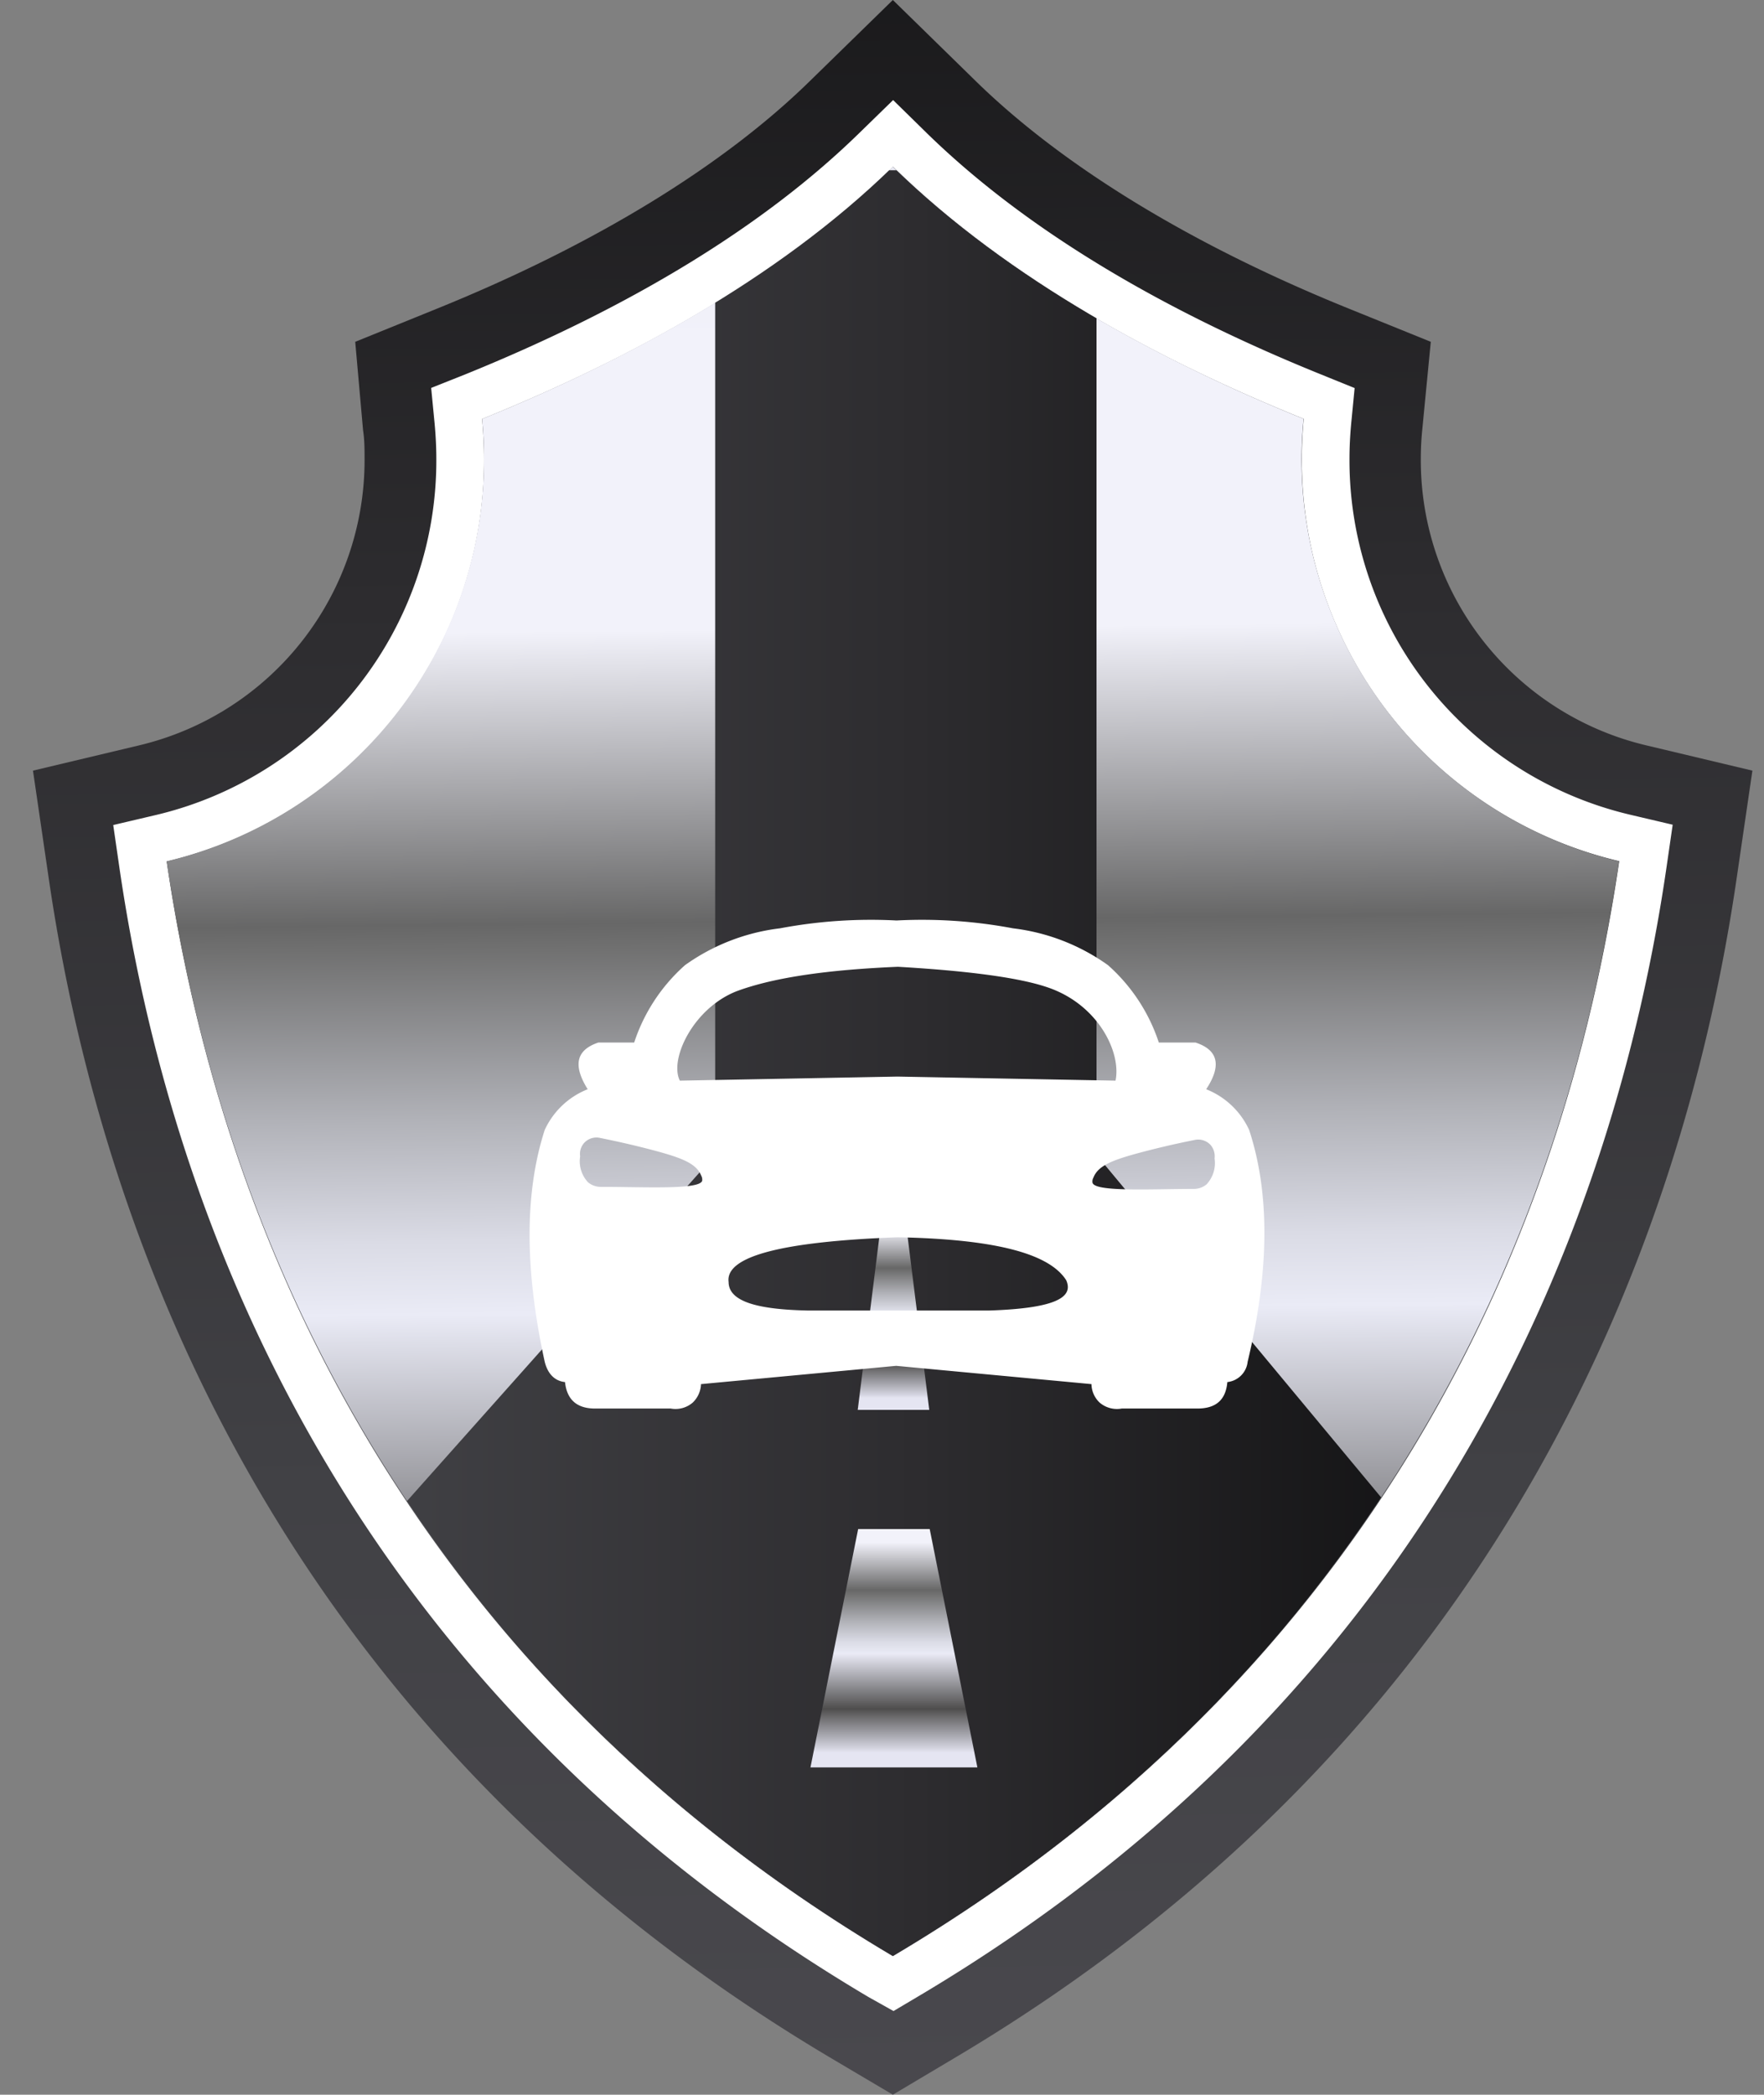
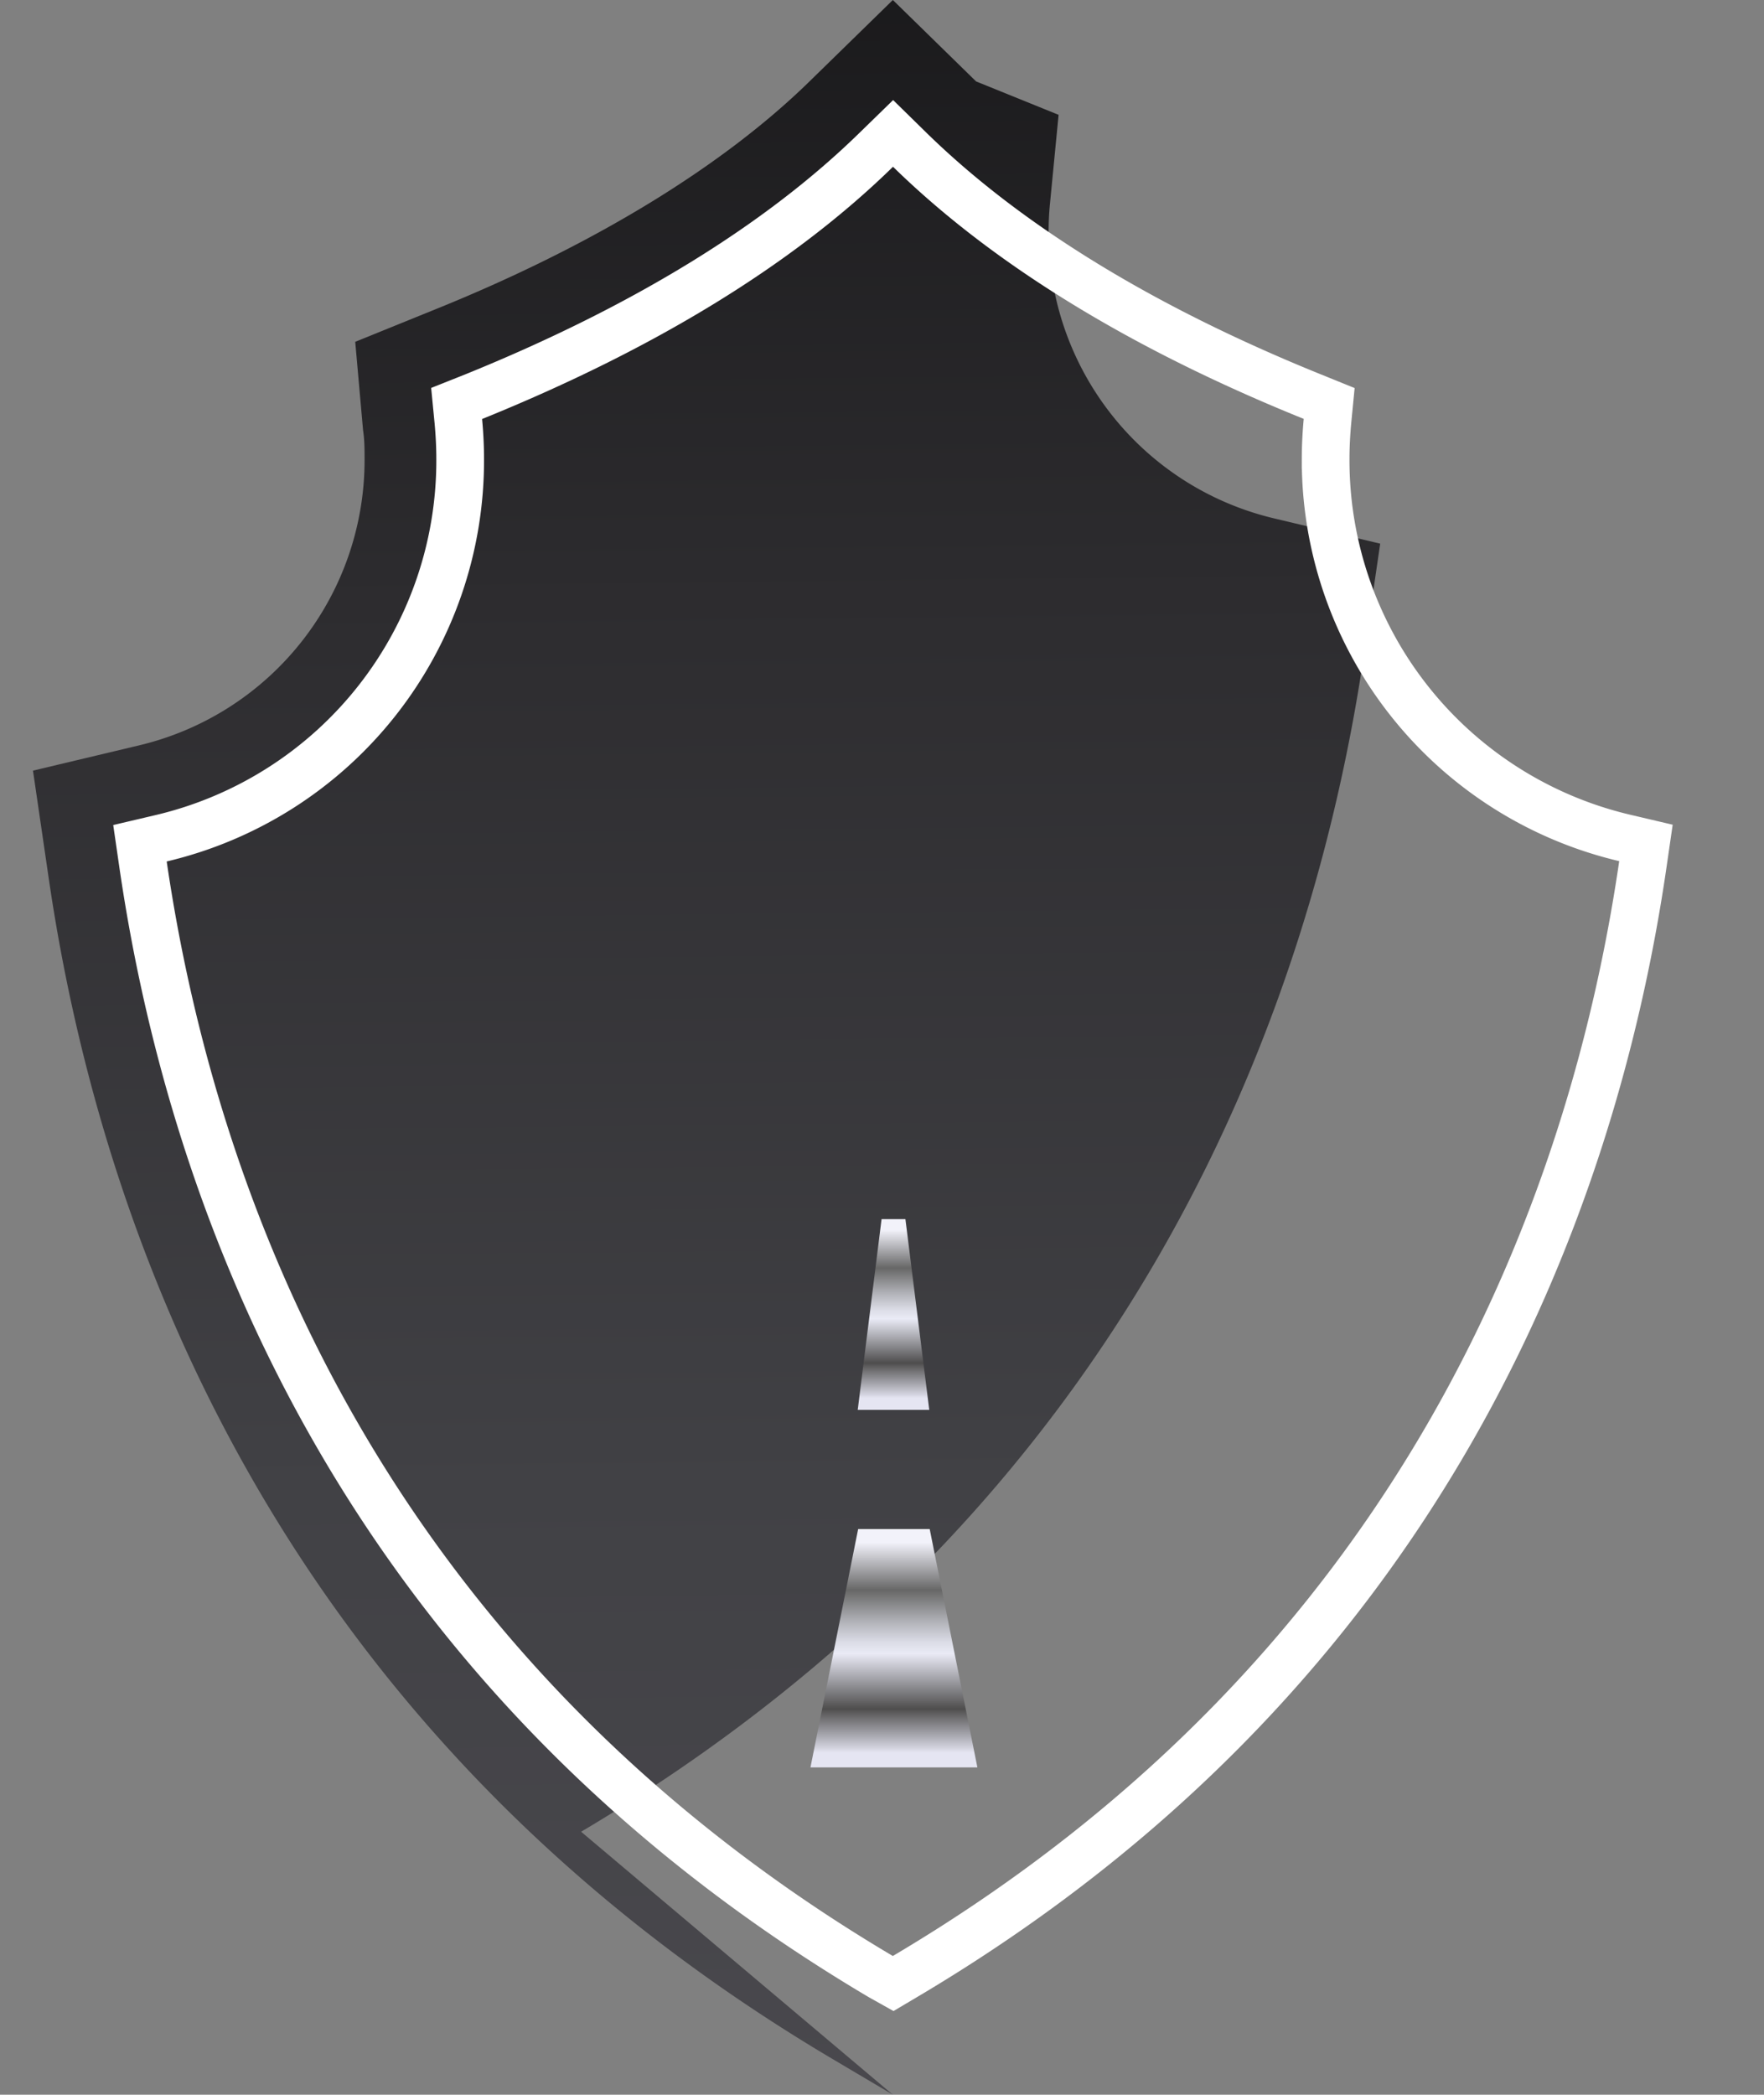
<svg xmlns="http://www.w3.org/2000/svg" xmlns:xlink="http://www.w3.org/1999/xlink" viewBox="0 0 164.22 195">
  <rect x="0" y="0" width="164.22" height="195" fill="#808080" stroke="none" />
  <defs>
    <style>.cls-1,.cls-3{fill:none;}.cls-2{fill:url(#Nova_amostra_de_gradiente);}.cls-3{stroke:#fff;stroke-miterlimit:10;stroke-width:4.44px;}.cls-4{fill:url(#Gradiente_sem_nome_222);}.cls-5{clip-path:url(#clip-path);}.cls-6{fill:url(#Nova_amostra_de_gradiente-2);}.cls-7{fill:url(#Gradiente_sem_nome_222-2);}.cls-8{fill:url(#Gradiente_sem_nome_222-3);}.cls-9{fill:#fff;}</style>
    <linearGradient id="Nova_amostra_de_gradiente" x1="81.36" y1="193.61" x2="78.5" y2="-71.9" gradientUnits="userSpaceOnUse">
      <stop offset="0" stop-color="#49484d" />
      <stop offset="0.21" stop-color="#414145" />
      <stop offset="0.52" stop-color="#2d2c2f" />
      <stop offset="0.91" stop-color="#0b0b0c" />
      <stop offset="1" stop-color="#020203" />
    </linearGradient>
    <linearGradient id="Gradiente_sem_nome_222" x1="81.13" y1="180.92" x2="78.69" y2="-45.91" gradientUnits="userSpaceOnUse">
      <stop offset="0.01" stop-color="#e5e5f2" />
      <stop offset="0.02" stop-color="#d5d5e1" />
      <stop offset="0.05" stop-color="#acacb4" />
      <stop offset="0.1" stop-color="#6b6a6c" />
      <stop offset="0.12" stop-color="#4e4d4d" />
      <stop offset="0.26" stop-color="#eaebf6" />
      <stop offset="0.29" stop-color="#dadbe5" />
      <stop offset="0.34" stop-color="#b1b2b8" />
      <stop offset="0.41" stop-color="#707070" />
      <stop offset="0.42" stop-color="#676767" />
      <stop offset="0.54" stop-color="#f2f2fa" />
      <stop offset="0.66" stop-color="#f2f2fa" />
      <stop offset="0.79" stop-color="#e2e2ef" />
      <stop offset="0.8" stop-color="#d2d2de" />
      <stop offset="0.83" stop-color="#a8a8b1" />
      <stop offset="0.86" stop-color="#666669" />
      <stop offset="0.88" stop-color="#333" />
      <stop offset="1" stop-color="#f2f2fa" />
    </linearGradient>
    <clipPath id="clip-path" transform="translate(3.07)">
      <path class="cls-1" d="M80.05,182.1c48.31-28.63,63.27-72.29,67.6-101.92A38.5,38.5,0,0,1,118.1,42.74c0-1.27.07-2.51.19-3.75-12.9-5.22-27.4-12.87-38.24-23.47C69.2,26.12,54.71,33.77,41.81,39c.12,1.24.18,2.48.18,3.75A38.5,38.5,0,0,1,12.45,80.18C16.78,109.81,31.74,153.47,80.05,182.1Z" />
    </clipPath>
    <linearGradient id="Nova_amostra_de_gradiente-2" x1="0" y1="99.07" x2="164.22" y2="99.07" xlink:href="#Nova_amostra_de_gradiente" />
    <linearGradient id="Gradiente_sem_nome_222-2" x1="83.22" y1="163.52" x2="83.22" y2="126.61" xlink:href="#Gradiente_sem_nome_222" />
    <linearGradient id="Gradiente_sem_nome_222-3" x1="80.15" y1="130.44" x2="80.15" y2="100.91" xlink:href="#Gradiente_sem_nome_222" />
  </defs>
  <g id="Camada_2" data-name="Camada 2">
    <g id="Camada_2-2" data-name="Camada 2">
-       <path class="cls-2" d="M74.39,191.65C22.93,161.16,6.33,115.07,1.47,81.79L0,71.74l9.87-2.35a27.3,27.3,0,0,0,21-26.65c0-.88,0-1.78-.14-2.68L30,31.82l7.67-3.11C52.2,22.82,64.18,15.51,72.29,7.58L80.05,0,87.8,7.58c8.12,7.93,20.1,15.24,34.65,21.13l7.68,3.11-.8,8.24c-.09.91-.13,1.81-.13,2.68a27.29,27.29,0,0,0,21,26.65l9.87,2.35-1.47,10.05c-4.86,33.28-21.46,79.37-72.92,109.86L80.05,195Z" transform="translate(3.07)" />
+       <path class="cls-2" d="M74.39,191.65C22.93,161.16,6.33,115.07,1.47,81.79L0,71.74l9.87-2.35a27.3,27.3,0,0,0,21-26.65c0-.88,0-1.78-.14-2.68L30,31.82l7.67-3.11C52.2,22.82,64.18,15.51,72.29,7.58L80.05,0,87.8,7.58l7.68,3.11-.8,8.24c-.09.91-.13,1.81-.13,2.68a27.29,27.29,0,0,0,21,26.65l9.87,2.35-1.47,10.05c-4.86,33.28-21.46,79.37-72.92,109.86L80.05,195Z" transform="translate(3.07)" />
      <path class="cls-3" d="M78.92,184C30.47,155.3,14.84,111.88,10.25,80.5l-.29-2,2-.47A36.13,36.13,0,0,0,39.77,42.74c0-1.16-.06-2.35-.17-3.53l-.16-1.65L41,36.94c15.83-6.41,28.46-14.15,37.51-23l1.56-1.52,1.55,1.52c9.06,8.86,21.68,16.6,37.52,23l1.53.62-.16,1.65c-.11,1.19-.17,2.38-.17,3.53A36.13,36.13,0,0,0,148.16,78l2,.47-.29,2c-4.58,31.38-20.21,74.8-68.66,103.51l-1.13.67Z" transform="translate(3.07)" />
-       <path class="cls-4" d="M80.05,182.1c48.31-28.63,63.27-72.29,67.6-101.92A38.5,38.5,0,0,1,118.1,42.74c0-1.27.07-2.51.19-3.75-12.9-5.22-27.4-12.87-38.24-23.47C69.2,26.12,54.71,33.77,41.81,39c.12,1.24.18,2.48.18,3.75A38.5,38.5,0,0,1,12.45,80.18C16.78,109.81,31.74,153.47,80.05,182.1Z" transform="translate(3.07)" />
      <g class="cls-5">
-         <polygon class="cls-6" points="66.58 15.85 66.58 107.51 0 182.29 164.22 182.29 102.08 107.51 102.08 15.85 66.58 15.85" />
-       </g>
+         </g>
      <polygon class="cls-7" points="79.89 142.34 75.45 164.53 90.99 164.53 86.55 142.34 79.89 142.34" />
      <path class="cls-8" d="M79,113.49l-2.22,17.76h6.66l-2.22-17.76Z" transform="translate(3.07)" />
-       <path class="cls-9" d="M113.22,105.19a7.4,7.4,0,0,0-4-3.79c1.32-2,1.31-3.6-1-4.35h-3.41a16.52,16.52,0,0,0-4.73-7.2,19.09,19.09,0,0,0-8.84-3.43,45.65,45.65,0,0,0-10.85-.73,45.65,45.65,0,0,0-10.85.73,19.09,19.09,0,0,0-8.84,3.43,16.52,16.52,0,0,0-4.73,7.2H52.64c-2.25.75-2.27,2.31-1,4.35a7.4,7.4,0,0,0-4,3.79c-2,6.21-1.75,13.55,0,21.58.3,1.2,1,1.8,1.89,1.89.17,1.6,1.07,2.53,3,2.46h6.82a2.45,2.45,0,0,0,2.08-.56,2.5,2.5,0,0,0,.76-1.71l18.17-1.7,18.18,1.7a2.42,2.42,0,0,0,.75,1.71,2.47,2.47,0,0,0,2.09.56h6.81c2,.07,2.86-.86,3-2.46a2.13,2.13,0,0,0,1.89-1.89C115,118.74,115.26,111.4,113.22,105.19Zm-60.39,5.3a1.88,1.88,0,0,1-1.15-.42,2.86,2.86,0,0,1-.74-2.42,1.53,1.53,0,0,1,.37-1.25,1.55,1.55,0,0,1,1.52-.46c1.94.39,3.6.79,4.92,1.14,2.63.7,4,1.22,4.46,2.36a.79.79,0,0,1,.09.48C62.05,110.79,56.75,110.48,52.83,110.49ZM89,122H72.14c-4.29-.09-7.37-.71-7.38-2.65-.33-2.39,4.92-3.77,15.71-4.17,9.64.18,14.24,1.67,15.72,4C96.85,120.67,95.5,121.79,89,122Zm-8.52-21.78-20.26.38c-1-2,1.25-6.75,5.3-8.33,3.54-1.31,8.62-2,15-2.27,6.88.4,11.8,1.07,14.39,2.08,4.42,1.73,6.4,6,5.87,8.52ZM110,107.84a2.9,2.9,0,0,1-.75,2.42,1.86,1.86,0,0,1-1.14.42c-3.93,0-9.23.3-9.47-.57a.71.71,0,0,1,.08-.48c.44-1.14,1.83-1.66,4.46-2.36,1.33-.35,3-.76,4.93-1.14a1.56,1.56,0,0,1,1.52.46A1.61,1.61,0,0,1,110,107.84Z" transform="translate(3.07)" />
    </g>
  </g>
</svg>